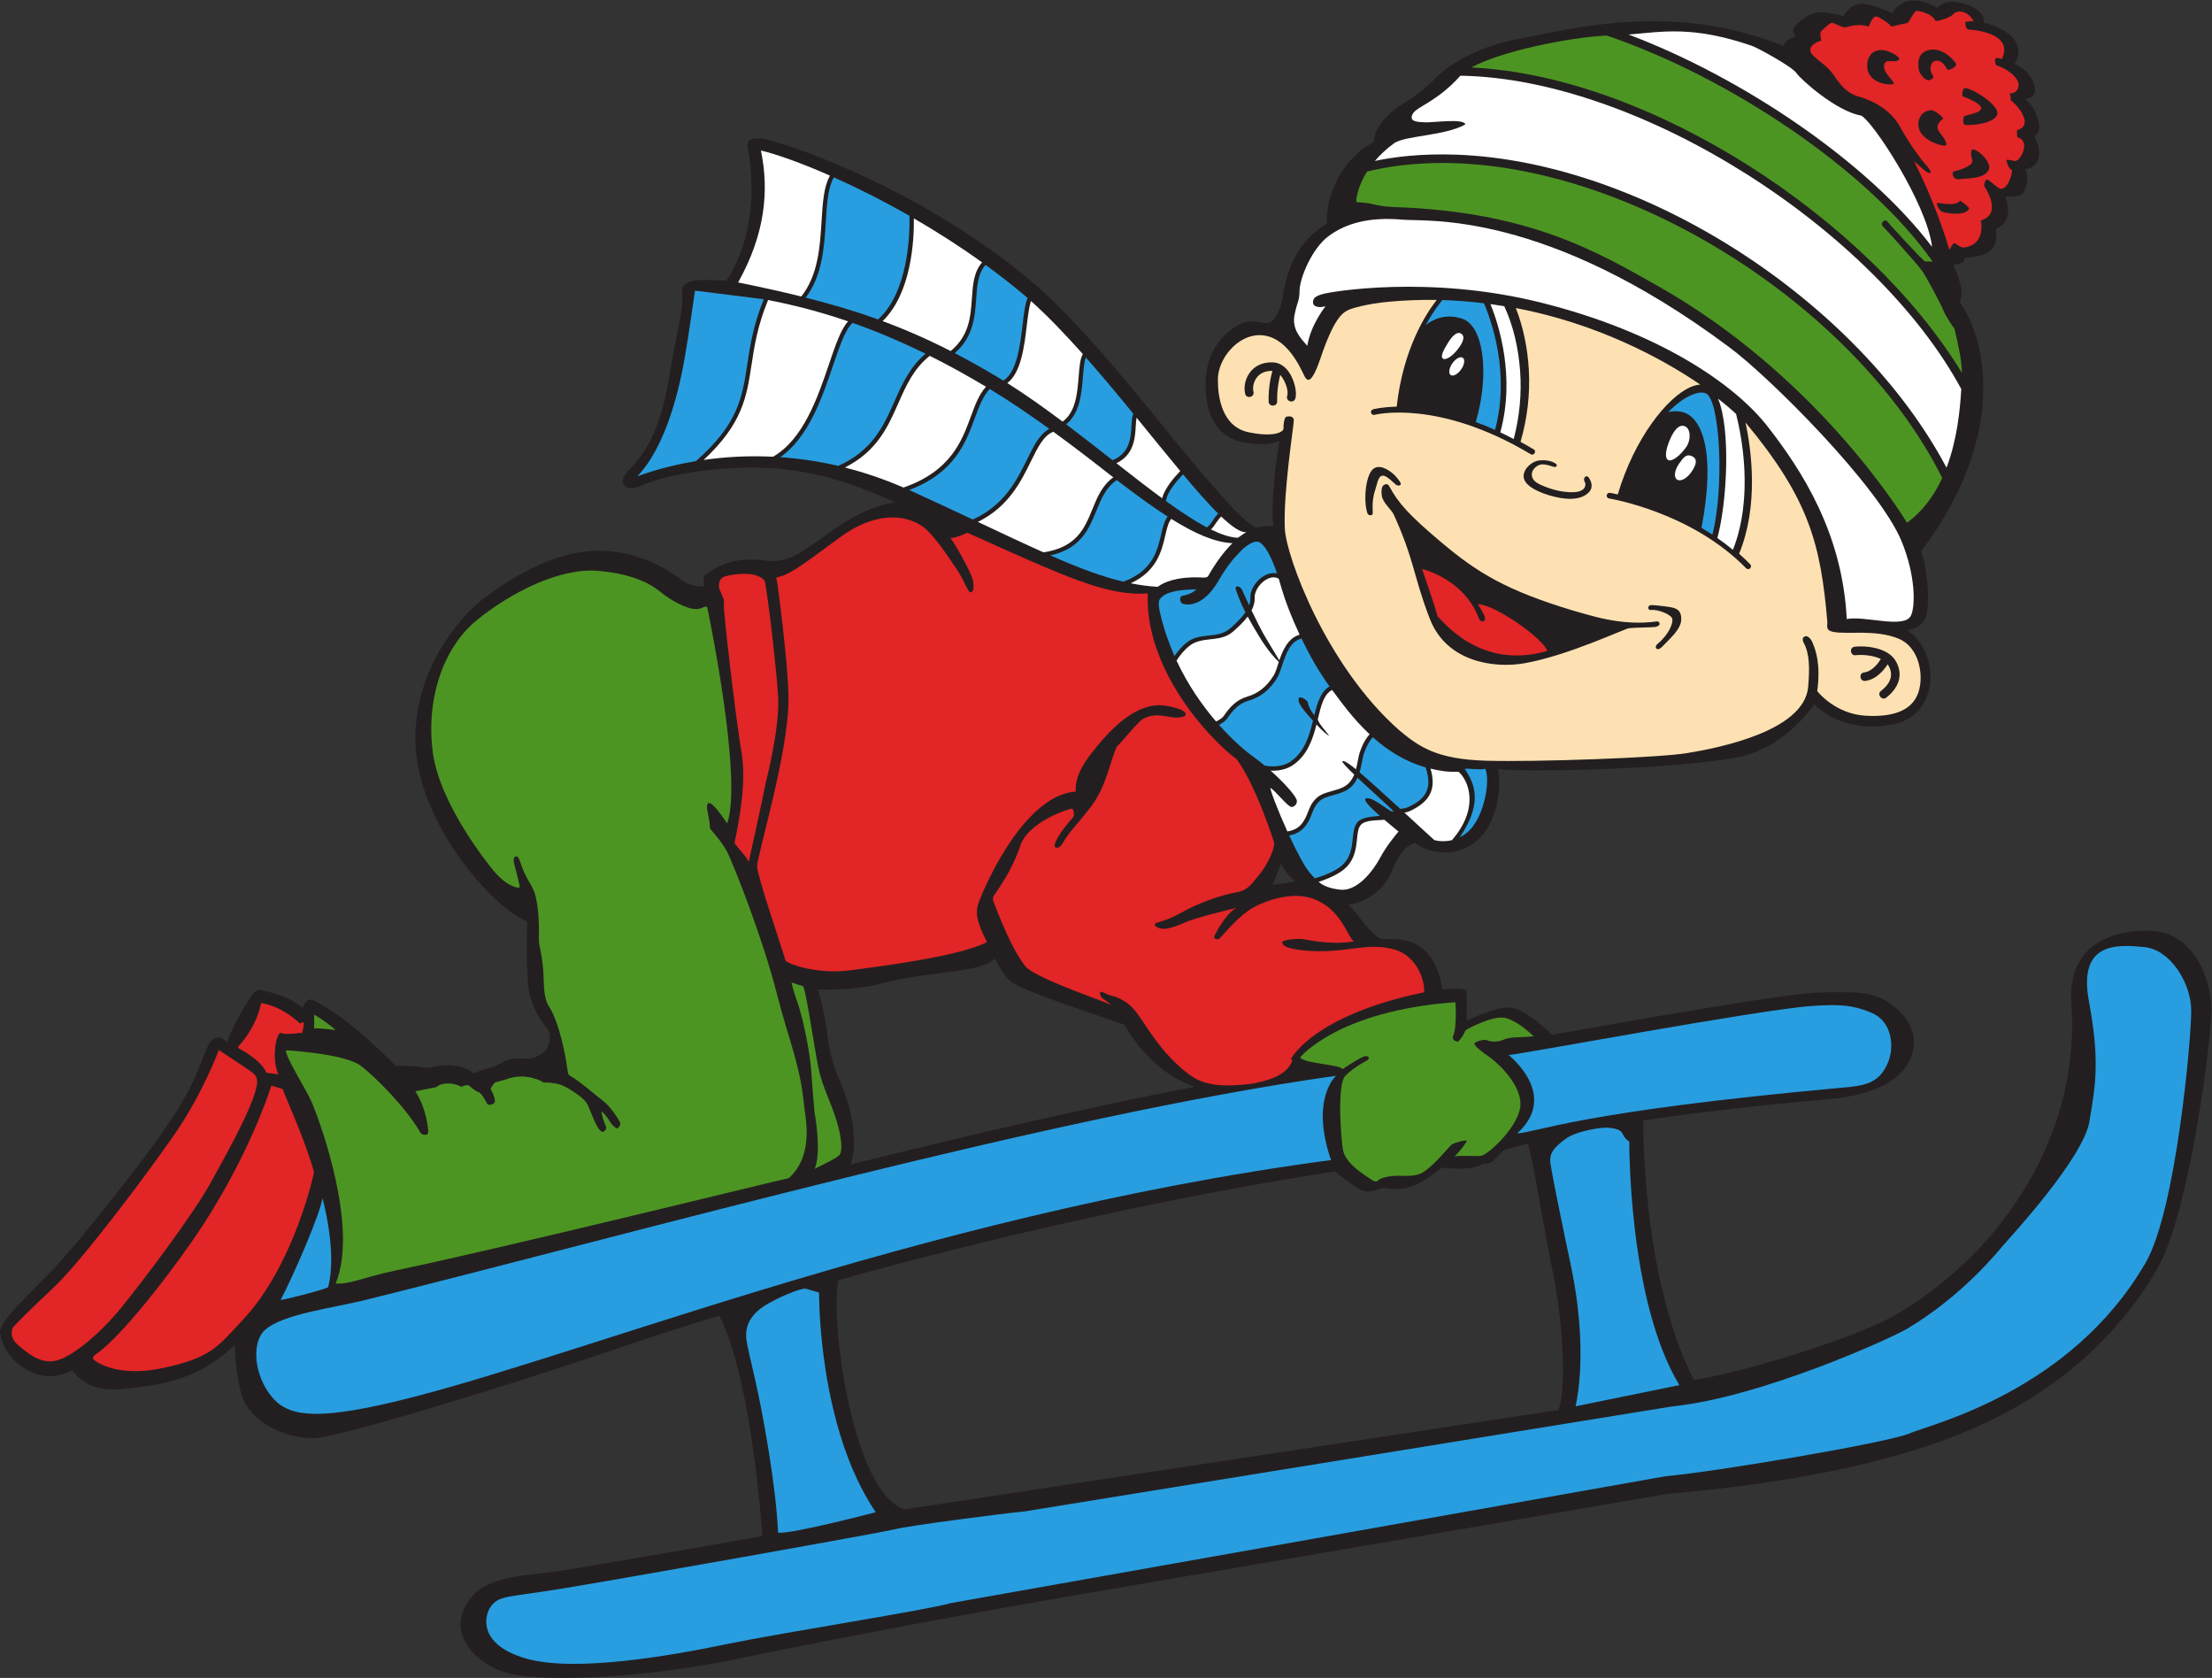
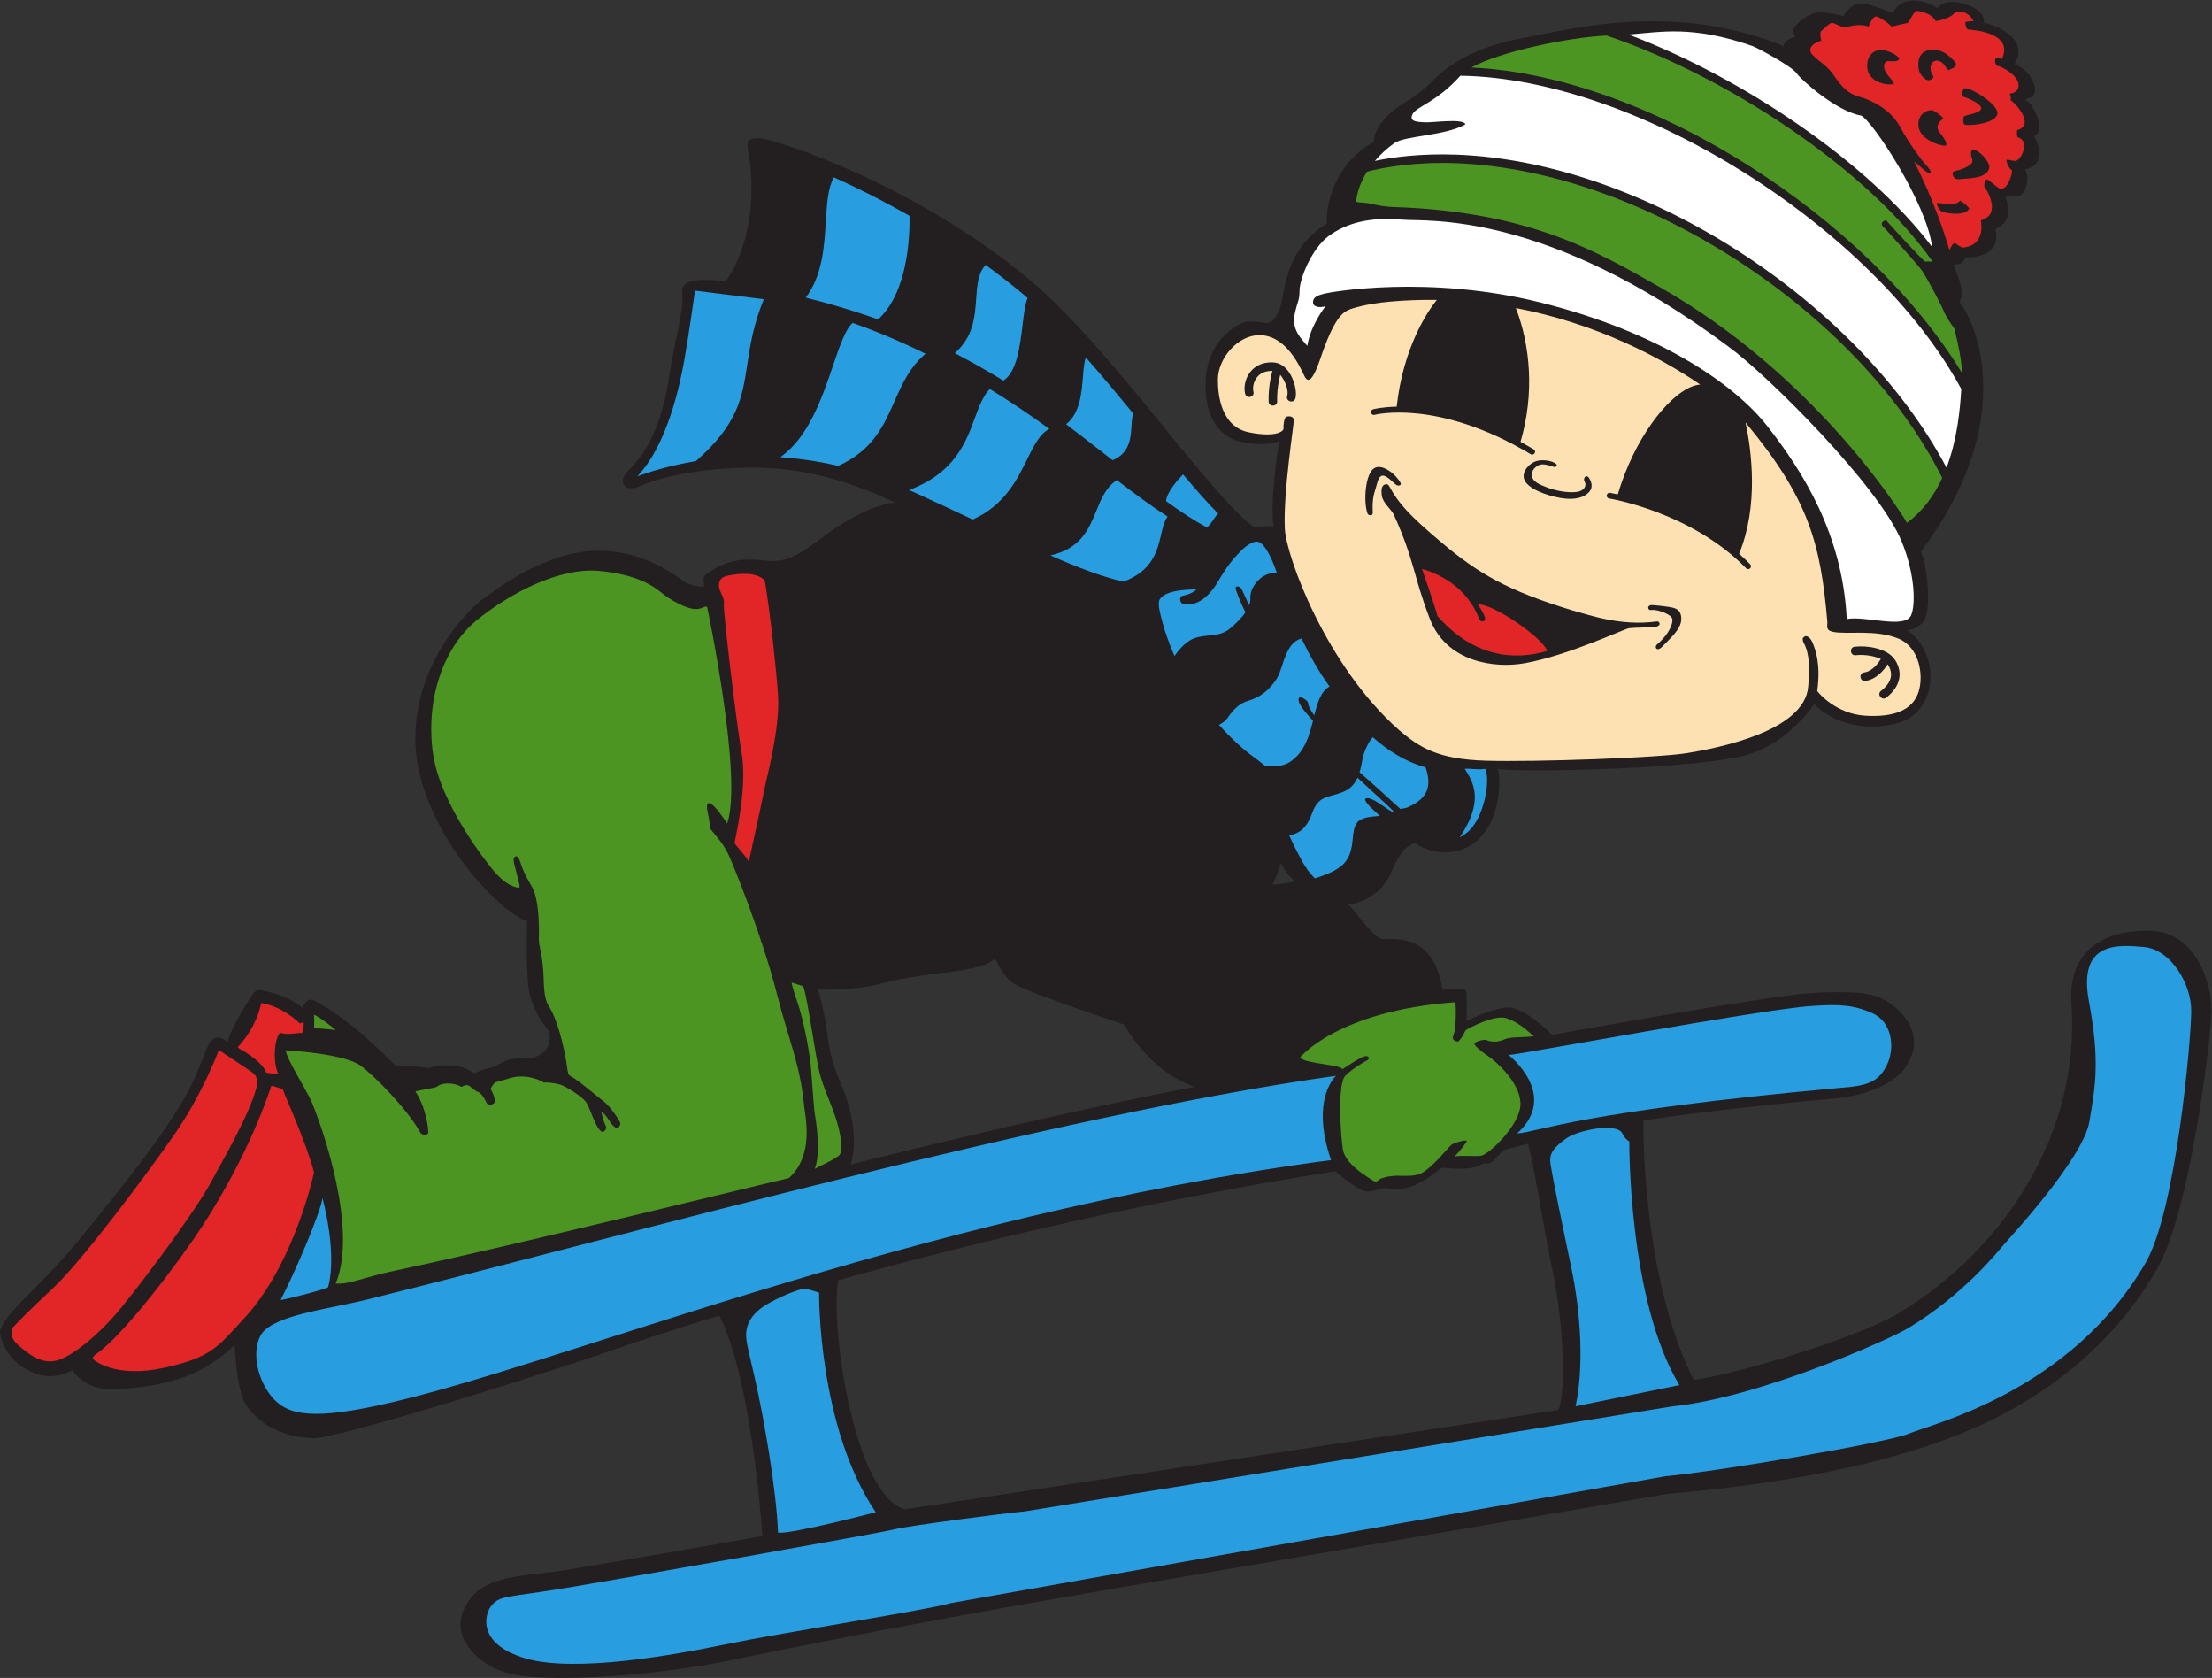
<svg xmlns="http://www.w3.org/2000/svg" viewBox="0 0 1033.947 784.107" height="784.107" width="1033.947" xml:space="preserve" id="svg2" version="1.1">
  <rect x="0" y="0" width="1033.947" height="784.107" fill="#333333" stroke="none" />
  <defs id="defs6" />
  <g transform="matrix(1.333,0,0,-1.333,0,784.107)" id="g10">
    <g transform="scale(0.1)" id="g12">
      <path id="path14" style="fill:#231f20;fill-opacity:1;fill-rule:evenodd;stroke:none" d="m 7557.79,2617.88 c -22.63,2.17 -314.53,26.75 -294.16,-257.19 31.45,-438.6 -225.76,-853.87 -605.76,-1081.73 -155.78,-93.37 -587.71,-217.76 -718.36,-234.34 -185.25,364.98 -177.11,909.45 -177.11,909.45 150.73,23.13 359.1,48.86 657.39,75.98 89.78,6.66 216.73,38.33 265.48,115.83 81.59,129.72 -49.76,219.49 -87.01,236.25 -51.91,23.38 -111.23,21.83 -173.36,21.83 -21.09,0 -44.69,-1.01 -76.5,-3.27 -125.62,-8.89 -536.52,-81.06 -808.42,-128.8 -34.16,-6.02 -67.69,-11.91 -98.73,-17.33 l 0.14,0.69 c 0,0 -89.38,91.87 -148.75,95 -51.23,2.71 -150,-47.04 -150,-47.04 0,0 2.71,78.18 -1.08,103.46 -2.34,15.56 -60.8,8.58 -83.3,5.46 -31.65,202.5 -168.9,175.58 -208.08,178.08 -39.16,2.5 -96.92,103.59 -122.76,120.25 4.16,0 106.68,11.66 150.84,113.33 41.88,96.39 60,90 82.5,104.16 46.68,-36.67 151.6,-59.27 227.5,15.84 76.66,75.85 74.18,215.85 63.34,243.34 43.32,-13.34 640,-4.33 853.34,43.32 162.15,36.23 256.66,183.35 256.66,183.35 24.4,-27.21 123.32,-105.01 283.65,-69.2 79.95,17.86 128.11,88.49 123.83,175.97 -4.98,101.56 -76.46,152.52 -83.32,151.56 0.02,0 55.29,7.66 67.5,47.5 19.19,62.5 -0.84,198.16 -17.5,229 334.68,443.51 203.81,790.24 134.42,875.96 25,30.84 -12.05,107.5 -20.98,130.82 32.19,-2.03 38.91,12.34 41.09,24.22 128.14,0.31 111.1,81.87 107.35,100 73.75,30.62 32.15,109.69 35.62,112.03 5.03,3.38 46.27,-2.03 58.13,11.09 12.57,13.91 27.5,57.51 9.37,85.63 67.5,11.25 53.75,82.5 31.88,116.25 45,18.75 -5.63,116.87 -24.38,123.13 -7.97,2.65 -1.25,8.75 -1.25,8.75 58.75,6.25 19.49,101.24 -43.12,120.62 59.37,95.63 -84.38,143.75 -106.88,144.57 0,11.25 2.09,42.5 -60.41,64.59 -64.58,21.66 -89.18,2.09 -102.5,-11.66 -107.09,61.25 -151.25,-2.09 -157.5,-18.75 0.01,0 -82.5,38.33 -117.09,33.32 -28.05,-4.06 -46.25,-27.5 -54.59,-43.74 0.01,0 -63.32,18.33 -93.32,12.92 -40.42,-5.84 -77.5,-46.67 -82.09,-55.42 -4.58,-8.75 2.91,-22.51 6.25,-30.2 -23.75,-5.01 -41.87,-19.38 -41.25,-31.88 -387.5,156.25 -735.96,61.79 -930,25 -168.12,-31.87 -260,-105.17 -296.25,-142.67 -36.25,-37.5 -79.16,-66.92 -99.14,-78.58 -20,-11.67 -108.36,-66.25 -112.11,-140 -131.25,-71.25 -170,-216.25 -163.75,-285.63 -156.25,-95.62 -146.87,-255 -165.84,-298.96 -14.94,-34.63 -24.57,-46.49 -41.25,-49.5 -18.3,-3.31 -58.73,13.25 -90.41,-0.92 -31.66,-14.17 -126.66,-68.33 -128.32,-213.33 -1.68,-145 71.66,-185.83 108.32,-198.34 36.69,-12.5 116.66,-20.82 150.84,-0.82 -6.66,-26.68 -34.18,-225 -20.84,-298.34 -0.72,-4.52 -20.31,3.13 -52.63,-4.83 l -8.61,-0.58 c -44.29,9.85 -213.43,216.43 -327.92,357.08 -144.61,177.65 -317.28,386.96 -466.11,511 -360.67,300.56 -791.31,461.02 -932.39,494.53 -3.26,0.79 -36.09,4.75 -49.83,-4.7 -13.33,-9.16 -3.75,-38.54 -1.91,-51.23 41.91,-289.61 -80.09,-441.68 -80.09,-441.68 -45.5,-1.87 -164.25,22.5 -153.87,-46.92 6.25,-41.81 -19.56,-140.21 -34.82,-225.16 -17.95,-99.99 -33.72,-276.3 -153.41,-392.96 -13.55,-13.2 -30.9,-37.89 -11.73,-55.39 15.64,-14.27 40.2,-5.33 57.22,2.37 50.55,22.88 193.97,62.51 386.89,62.51 184.17,0 329.86,-43.16 503.39,-122.37 0,0 -103.33,-2.51 -266.67,-130.83 -54.16,-35 -102.21,-82.13 -184.24,-73.09 -65.84,7.25 -130.75,11.67 -212.1,-47.11 -2.92,-2.09 -9.72,-8.43 -9.66,-16.93 0.07,-13.34 1.44,-26.54 1.44,-26.54 -11.28,-1.33 -48.76,2.83 -70.44,17.83 -21.67,15 -139.19,112.53 -311.66,107.5 -185.83,-5.41 -359.25,-145.58 -390.91,-167.25 -31.68,-21.65 -230.01,-195.99 -239.34,-474.49 -10,-298.34 273.58,-612.42 391.91,-657.42 0,-22.51 -6.25,-203.24 10.84,-261.67 25.83,-88.34 63.34,-111.66 66.67,-126.67 3.32,-15.01 12.58,-68.03 -57.91,-90.42 -15.43,-6.25 -60.43,5.83 -96.26,-10.82 -35.83,-16.67 -35.72,-21.09 -52.5,-23.75 -31.24,-5.01 -55,-20.85 -57.51,-19.19 -2.5,1.67 -54.88,47.83 -158.33,18.33 -65.31,9.5 -97.5,8.6 -115,7.76 -44.79,42.59 -152.89,156.12 -275.09,222.41 -7.42,4.02 -14.14,8.91 -22.41,10.1 -10.61,1.54 -24.25,-12.1 -29.38,-29.84 -40.62,33.76 -80.956,49.49 -146.874,62.83 -16.871,3.43 -22.371,-7.43 -30.254,-17.28 -6.649,-8.31 -76.617,-117.42 -86.621,-165.54 0,0 -15.625,15 -28.114,16.25 -12.5,1.25 -28.437,-1.91 -40.632,-29.38 C 669.121,2080.55 689.516,2035.87 265.77,1522.13 146.445,1377.43 0.336,1264.47 0,1211.24 v -0.14 c -0.004,-1.69 0.145,-3.32 0.434,-4.89 C 6.453,1174.5 32.449,1097.93 129.188,1065.25 c 66.578,-22.5 124.082,13.13 124.082,13.13 15.835,-17.08 52.496,-77.91 176.671,-65.42 124.164,12.51 262.5,27.5 392.5,154.17 0.602,0.72 4.961,-157.92 42.5,-213.329 45.821,-67.629 136.209,-113.332 234.999,-113.332 85.01,0 716.81,195.481 1034.82,304.041 138.08,47.13 227.23,76.91 387.6,125.62 115.92,-228.01 150.91,-773.021 150.91,-773.021 -274.41,-48.945 -598.42,-103.75 -708.42,-121.765 -92.31,-15.129 -242.34,-13.352 -306.33,-86.172 -26.31,-29.984 -55.44,-78.703 -39,-135.793 13.3,-46.223 74.31,-126.262 198.61,-144.356 173.89,-25.324 517.48,5.957 744.45,52.941 421.31,87.195 847.19,166.148 1271.21,238.687 l 2012.39,344.336 c 298.72,25.989 630.3,73.723 915.32,169.321 156.95,52.632 559.34,200.461 801.76,617.821 116.82,201.06 190.14,810.49 191.35,903.93 v 5.58 c -1.21,124.18 -71.45,264.28 -196.82,276.24 v 0 z M 4492.44,2856.3 v 0 c 0,0 16.66,-41.68 50.82,-63.35 -39.16,-9.98 -82.48,-12.48 -81.66,-11.65 7.5,11.65 25.84,60 30.84,75 v 0 z M 2868.27,2413.55 v 0 c 28.76,-1.42 133.75,-2.68 218.75,19.83 182.09,48.21 346.09,34.93 402.5,88.75 8.75,-20.83 32.94,-63.95 57.26,-82.52 45.84,-34.99 325.66,-124.16 396.48,-150 0,0 82.21,-161.32 245.59,-217.1 -379.96,-73.74 -795.37,-170.37 -1206.47,-272.76 8.17,23.3 31.44,110.35 -22.2,254.88 -18.57,50.06 -45.66,90 -60.66,212.49 -8.98,73.37 -31.25,146.43 -31.25,146.43 z M 5464.96,939.324 3172.62,591.055 c -174.38,48.633 -261.76,628.175 -233.62,803.035 528.58,147.47 1128.3,284.76 1734.34,380.67 l 8.81,1.16 c 19.98,-17.21 82.67,-69.4 111.13,-70.87 20.98,-1.09 50.82,13.09 63.32,12.25 12.5,-0.84 55.41,-10.47 98.34,7.56 66.49,27.98 91.41,63.69 104.75,63.69 13.32,0 97.75,-14.53 141.07,14.64 10,-1.91 25.86,1.82 30,5 16.25,12.5 31.17,36.42 45.33,42.67 6.27,2.77 81.55,21.89 81.55,21.89 20.33,-65.93 55.15,-295.6 86.21,-443.39 35.65,-169.61 50.86,-410.1 21.11,-490.036 v 0" />
-       <path id="path16" style="fill:#e22526;fill-opacity:1;fill-rule:evenodd;stroke:none" d="m 4024.69,3802.13 c -140.59,-11.66 -293.83,60.41 -632.67,212.67 0.01,0 -29.38,-15.79 -59.06,-18.92 20.93,-26.57 70.31,-118.75 77.18,-142.5 6.89,-23.74 4.38,-49.38 -6.87,-47.5 -11.24,1.87 -20.79,41.83 -52.5,86.87 -20.39,28.97 -77.35,119.3 -119.38,146.55 -71.86,46.58 -174.37,38.63 -278.12,-35.33 -103.74,-73.97 -178.42,-137.76 -228.41,-145.26 0,0 -4.06,0.3 -0.93,-11.26 3.09,-11.57 40.5,-296.7 41.01,-413.66 0.84,-191.66 -111.67,-553.35 -110,-590 1.67,-36.67 87.5,-286.66 100,-329.99 17.51,-14.17 113.33,-47.92 228.33,-32.92 115,14.99 386.25,49.99 477.5,98.74 -37.5,75.01 -38.75,100.01 -32.5,127.5 6.26,27.51 152.5,387.51 343.75,400.01 -2.08,52.51 25.43,95.84 53.75,132.5 59.5,77 157.57,187.33 264.99,168.01 83.34,-15 70.02,-34.69 58.34,-38.01 -44.37,-12.67 -85.29,21.45 -140,-7.09 -19.16,-10 -75,-82.09 -92.5,-97.08 -27.5,-58.32 -35.84,-147.07 -103.33,-226.67 -32.5,-42.5 -62.5,-70.72 -83.34,-106.66 -10.81,-18.67 -20.8,-26.99 -29.97,-19.47 -9.17,7.51 17.49,54.47 61.66,102.79 8.32,7.5 2.49,30.59 -2.51,32.26 -23.97,-4.33 -154.45,-49.88 -181.42,-130.41 -29.58,-88.34 -74.65,-146.87 -93.61,-177.12 -1.68,-2.67 -3.94,-9 -0.89,-16.85 13.82,-35.67 64.63,-174.15 116.75,-233.71 60.01,-48.32 272.92,-116.65 296.25,-130.83 -2.09,3.14 -23.04,19.17 -27.08,21.67 -9.78,6.04 -13.34,16.66 -11.05,23.33 2.29,6.67 21.47,-7.88 35.63,-11.24 8.32,-2 51.66,-10.25 87.91,-55.25 36.25,-45 77.52,-131 170,-207.68 46.6,-38.61 91.66,-64.99 239.16,-46.65 45,9.15 122.52,25 141.68,83.33 0,0 -5.58,1.45 -6.21,2.39 -0.62,0.93 78.28,154.69 467.03,234.68 4.38,22.51 -12.97,131.95 -117.5,153.76 -95.84,19.99 -159.37,-18.76 -298.75,-7.5 -55.41,5.84 -75.82,13.73 -80.82,26.24 -5.68,14.22 59.88,15.72 71.64,14.18 15.84,-2.09 97.27,-21.67 179.77,-8.35 -24.16,17.93 -44.34,115.43 -144.96,150.43 -81.41,28.33 -174.53,-15.2 -194.38,-24.38 -66.25,-30.63 -128.12,-116.88 -135.62,-118.12 -7.5,-1.25 -18.75,3.12 -14.38,11.25 4.38,8.12 34.38,71.87 76.25,98.75 -18.75,-5.63 -140,-33.13 -180.62,-51.88 -40.63,-18.73 -66.25,-21.88 -75,-21.88 -8.75,0 -32.5,6.88 -29.38,16.26 3.13,9.37 30,5 95,41.87 53.28,30.22 135,60.63 194.38,70.62 41.23,6.95 59.33,41.92 72.5,56.25 28.12,30.63 60,94.38 56.25,118.13 -4.38,13.95 -62.7,196.46 -130.2,290.62 -99.99,74.17 -323.59,317.28 -312.75,582.51 v 0 z m -1339.99,27.34 c 15.94,-97.68 37.76,-294.9 43.57,-384.84 7.5,-116.25 -40.84,-292.5 -45.84,-319.99 -4.98,-27.51 -56.66,-263.34 -56.66,-263.34 -14.16,25.82 -47.5,57.48 -50,66.65 16.68,80 42.5,212.5 24.17,318.34 -18.33,105.84 -64.99,499.17 -61.67,519.17 3.34,20.01 -15,42.29 -16.88,58.55 -1.87,16.24 3.75,30.62 17.5,36.25 13.75,5.62 74.38,16.87 110,5.62 35.63,-11.25 33.49,-22.33 35.8,-36.41 h 0.01" />
+       <path id="path16" style="fill:#e22526;fill-opacity:1;fill-rule:evenodd;stroke:none" d="m 4024.69,3802.13 v 0 z m -1339.99,27.34 c 15.94,-97.68 37.76,-294.9 43.57,-384.84 7.5,-116.25 -40.84,-292.5 -45.84,-319.99 -4.98,-27.51 -56.66,-263.34 -56.66,-263.34 -14.16,25.82 -47.5,57.48 -50,66.65 16.68,80 42.5,212.5 24.17,318.34 -18.33,105.84 -64.99,499.17 -61.67,519.17 3.34,20.01 -15,42.29 -16.88,58.55 -1.87,16.24 3.75,30.62 17.5,36.25 13.75,5.62 74.38,16.87 110,5.62 35.63,-11.25 33.49,-22.33 35.8,-36.41 h 0.01" />
      <path id="path18" style="fill:#e22526;fill-opacity:1;fill-rule:evenodd;stroke:none" d="m 7077.03,5400.05 c -5.75,1.75 -4.18,15.83 -4.18,25.82 61.68,16.68 1.68,88.76 -22.91,105.43 3.76,6.25 -1.66,18.74 -2.5,22.9 0.01,0 35,1.25 30.41,34.18 -4.57,32.92 -60.82,62.08 -76.25,63.75 -4.56,5.41 -7.91,15.82 -4.57,23.32 3.32,7.5 10.41,2.09 22.5,0 44.58,92.09 -102.09,102.5 -114.59,102.93 -12.49,0.41 -12.5,17.07 -13.34,23.75 -0.82,6.67 15.43,4.57 29.16,6.25 -23.74,41.25 -61.38,37.3 -71.25,24.38 -5.86,-7.7 -33.75,-20.91 -61.87,-24.38 -14.37,28.75 -58.13,35.63 -66.88,35.63 -8.74,0 -27.5,-41.88 -32.5,-42.5 -4.99,-0.63 -44.37,-9.38 -55.62,-12.51 -10,13.13 -46.25,35.63 -54.38,35.63 -8.12,0 -18.12,-15.62 -25.62,-35.63 -33.13,11.88 -69.38,0.63 -80,-2.5 -10.63,-3.12 -40,15.63 -48.75,15.63 -8.75,0 -30.63,-23.13 -37.5,-28.75 -6.87,-5.62 0,-33.13 0,-33.13 -15,-5 -41.88,-16.25 -38.13,-36.87 3.76,-20.63 50.63,-43.12 75,-75.62 24.38,-32.51 45.63,-70.63 93.75,-83.76 48.13,-13.12 113.13,-46.25 145.63,-106.24 32.5,-60.01 76.87,-118.76 88.75,-131.25 11.87,-12.51 22.32,-26.61 17.5,-30.01 -10.63,-7.49 -48.75,38.13 -56.25,38.13 10.65,-20.84 73.96,-143.33 122.71,-307.5 2.5,0 9.18,20 17.93,22.5 4.47,1.27 12.07,-10.42 29.57,-15.42 78.34,7.08 65.43,84.17 62.93,95.42 77.5,21.67 16.66,112.91 13.34,117.91 -3.34,5 0.41,20.42 6.23,25 5.84,4.59 33.19,-26.22 48.75,-32.09 26.69,-4.16 43.34,53.75 40.84,65.43 -11.24,4.16 -20,30.82 -19.16,34.78 0.83,3.98 13.36,-0.49 29.28,-2.77 20.07,-2.84 55.72,68.82 11.97,82.16 v 0 z m -457.19,267.84 v 0 c -8.27,-0.09 -17.2,-10.46 -11.58,-29.51 5.63,-19.06 37.5,-44.38 31.56,-50 -5.93,-5.62 -80.93,-3.13 -91.56,51.25 -4.37,31.56 8.13,63.44 42.5,66.88 31.73,3.16 71.25,-24.07 69.06,-30.63 -3.8,-11.47 -25.78,-7.82 -40,-7.99 h 0.02 z m 147.62,39.7 v 0 c 47.68,7.98 84.73,-38.04 90.55,-46.79 5.85,-8.75 -8.91,-17.85 -20.57,-22.42 -11.67,-4.59 -9.41,5.41 -23.16,20.41 -13.74,15.01 -34.24,14.21 -41.17,-0.24 -9.16,-19.17 0.82,-34.58 5.99,-43.92 1.72,-3.1 -1.66,-10 -14.16,-13.34 -12.49,-3.34 -31.66,19.59 -35,31.25 -3.33,11.66 -14.02,66.42 37.52,75.05 v 0 z m -40.45,-264.88 c -1.62,30.41 17.66,53.17 47.48,53.17 8.62,0 43.11,-26.9 39.18,-30 -3.91,-3.13 -32.48,-22.09 -12.91,-46.68 19.59,-24.57 28.09,-41.25 22.68,-46.67 -5.69,-5.66 -93.5,15.68 -96.43,70.18 v 0 z m 177.81,-292.46 c -14.04,-26.52 -78.43,-16.03 -95.31,-10.31 -10,6.56 -20.62,25.32 -16.87,30.94 1.36,2.05 66.27,-15 80.62,8.43 0,0 34.38,-23.75 31.56,-29.06 v 0 z m 69.95,140.29 c -11.11,-36.43 -76.92,-32.59 -102.76,-36.33 -25.81,-3.75 -27.5,22.38 -22.75,25.99 4.94,3.76 31.62,5.26 58.18,23.59 14.26,9.86 8.26,22.31 5.41,29.16 -1.87,4.48 -1.87,25.55 4.57,25.43 21.53,-0.47 64.32,-44.94 57.35,-67.85 v 0.01 z m 28.09,188.67 c -13.02,-29.37 -82.14,-36.76 -109.58,-35.01 -12.92,0.84 -8.75,23.34 -6.68,29.18 2.09,5.83 49.59,9.41 59.59,25.25 10,15.83 -44.16,39.75 -61.66,44.75 -7.07,2.01 -2.71,26.3 3.32,29.16 16.72,7.89 129.59,-60.41 115,-93.33 h 0.01" />
      <path id="path20" style="fill:#ffffff;fill-opacity:1;fill-rule:evenodd;stroke:none" d="m 6774.97,5016.73 c -17.65,151.88 -211.26,445.71 -249.21,460.4 -86.25,15 -211.25,126.25 -226.25,148.83 -15,22.59 -136.25,88.67 -156.05,95.49 -209.17,72.01 -314.61,49.02 -432.97,39.83 399.32,-150.56 838.65,-446.4 1064.47,-744.55 h 0.01 z m -299.2,-1304.6 h -0.01 c -15,300 -155.45,518.46 -277.5,674.99 -115,147.51 -379.69,331.22 -797.5,435.01 -392.5,97.5 -734.16,36.67 -756.66,30.82 -22.5,-5.84 -40,-11.66 -40,-29.98 0,-18.34 25,-20.01 44.16,-14.18 0,0 -52.19,-64.16 -64.16,-138.9 -21.46,24.74 -55.21,57.87 -44.59,109.12 10.63,51.24 16.88,45 17.5,85.62 0.63,40.63 41.88,145.62 101.88,190 60,44.37 141.7,68.2 259.37,57.5 82.5,-7.5 497.5,35.49 1142.5,-444.75 137.5,-100.26 527.37,-487.86 607.37,-682.87 49.51,-120.67 48.33,-226.95 32.96,-259.88 -22.54,-48.29 -160.33,0 -225.32,-12.5 z M 5120.98,5616.88 v 0 c 631.38,-9.78 1455.11,-541.43 1756.36,-1098.37 -4.16,-71.87 -14.29,-177.24 -51.7,-275.87 -307.44,579.66 -1056.09,1072.43 -1716.66,1097.34 -127.53,4.82 -225.23,-8.63 -287.81,-21.88 17.78,20.88 40.12,42.23 68.34,62.77 40,26.26 176.25,25.01 248.75,65.01 -3.75,22.5 -113.75,6.25 -140,7.5 -26.25,1.25 -58.75,1.25 -45,28.75 13.5,26.98 83.6,40.93 167.72,134.75" />
      <path id="path22" style="fill:#289ee0;fill-opacity:1;fill-rule:evenodd;stroke:none" d="m 4782.01,3238.87 c -2.17,-6.37 -3.81,-15.1 -5.7,-25.18 -2.25,-11.95 -4.81,-25.39 -8.93,-38.79 34.79,-29.74 91.29,-81.04 143.09,-128.49 1.3,0.2 2.58,0.39 3.87,0.58 7.81,1.13 15.91,2.3 22.46,5.3 57.15,26.15 89.47,60.71 62.09,139.86 -73.69,20.9 -134.75,60.73 -185.04,105.68 -12.35,-13.47 -22.91,-32.97 -31.84,-58.96 v 0 z M 3601.86,4272.32 c 23.28,47.27 43.75,88.73 77.73,106.44 -71,51.2 -142.32,99.56 -208.94,139.82 -23.89,-24.92 -37.23,-60.95 -52.36,-102.08 -31.63,-86.01 -70.53,-191.55 -230.2,-252.11 1.73,-0.78 3.44,-1.48 5.18,-2.27 80.29,-36.64 152.28,-70.31 217.82,-101.11 110.93,49.73 155.17,139.03 190.77,211.31 v 0 z m -465.49,202.49 h -0.01 c -37.28,-84.33 -75.75,-171.26 -196.81,-225.81 -71.25,16.62 -139.32,26.12 -203.39,30.55 99.07,69.16 146.4,207.68 184.98,321.25 23.2,68.32 43.54,127.97 68.7,149.38 87.8,-30.87 172.66,-67.15 255.66,-108 -55.76,-46.85 -82.89,-108.02 -109.13,-167.37 z m 935.23,-466.1 c 5.72,24.69 11.08,46.91 22.68,62.63 -53.42,34.3 -112.37,77.3 -177.95,127.82 -38.24,-25.06 -54.63,-65.3 -71.94,-107.75 -25.48,-62.56 -54.07,-132.57 -161.2,-156.3 98.2,-43.19 179.31,-74.02 256.15,-92.08 102.65,38.24 118.98,108.52 132.26,165.68 v 0 z m -1451.27,595.95 c 9.87,65.11 21.03,138.25 57.91,228.6 l -241.21,30.12 c 0,0 -22.01,-157.83 -37.59,-244.59 -16.76,-93.31 -61.17,-297.97 -164.51,-406.31 37.56,13.88 109.03,37.29 205.48,53.26 148.24,130.62 162.27,222.66 179.91,338.92 h 0.01 z m 205.14,234.26 c 88.56,-22.32 171.59,-46.87 253.54,-76.49 105.69,95.25 111.53,295.62 110.29,363.04 -94.3,53.9 -184.83,99.08 -265.19,135.01 -20.98,-35.91 -24.39,-91.34 -28.25,-154.27 -5.46,-88.94 -11.78,-189.4 -70.39,-267.29 v 0 z m 1406.56,-805.5 v 0 c -43.03,22.63 -91.27,54.5 -143.36,92.17 3.26,31.93 41.25,74.62 59.75,93.64 45.88,-54.72 87.54,-102.16 123.14,-137.38 -15.02,-14.1 -22.99,-36.33 -39.53,-48.43 z m -493.57,361.52 c 55.25,-41.68 109.86,-84.52 162.77,-126.01 60.55,24.67 63.87,77.87 66.45,120.81 0.97,16.64 1.93,31.4 6.28,42.35 -53.92,65.82 -109.94,133.14 -166.16,196.84 -6.21,-14.75 -8.23,-40.18 -10.31,-66.73 -4.36,-55.81 -10.28,-129.09 -59.03,-167.27 v 0.01 z m -390.51,249.32 c 50.15,-26.01 101.59,-54.81 155.32,-87.13 4.96,-2.99 9.95,-6.13 14.94,-9.2 47.43,29.38 58.61,121.28 67.68,196.8 4.75,39.64 8.76,72.94 17.49,92.7 -6.72,5.87 -13.45,11.65 -20.11,17.2 -41.51,34.58 -84.09,67.53 -127.14,98.83 -26.81,-29.26 -29.79,-70.79 -33.09,-118.09 -4.4,-63.37 -9.55,-134.21 -75.09,-191.12 v 0.01 z M 5208.26,3187.13 c -22.83,-4.79 -50.62,1.51 -71.87,0 23.16,-39.24 74.37,-105 -18.05,-240.54 14.53,7.14 29.04,17.67 42.09,33.21 46.33,55.16 65.33,167.33 47.83,207.33 v 0 z m -853.12,627.5 v 0 c -6,14.01 -27.15,17.72 -21.25,0 8.34,-24.97 18.24,-49.24 33.34,-78.88 -15.63,-22.95 -38.17,-42.95 -51.92,-55.11 -40.64,-36.01 -90.08,-18.24 -135.19,-39.21 -26.41,-12.27 -50.1,-42.21 -61.8,-58.84 -20.39,46.09 -37.71,95.96 -50.06,149.54 -8.12,35.34 -4.8,44.68 -0.1,50.94 17.5,23.32 59.3,30.89 115.73,32.81 1.46,0.05 5.7,-0.04 11.44,0.05 -7.11,-6.84 -21.89,-17.5 -48.32,-22.14 -14.57,-3.75 -8.75,-24.58 -0.41,-27.91 7.99,-3.2 68.75,-19.18 126.66,81.23 26.51,45.97 49.73,75.41 75.39,100.6 7.11,9.42 45.24,43.17 65.86,34.41 16.84,-7.14 39.49,-39.29 63.58,-110.31 -11.53,2.73 -24.09,1.57 -36.82,-3.88 -32.95,-14.09 -58.4,-51.06 -56.74,-82.44 0.45,-8.49 -1.27,-16.98 -4.35,-25.35 -14.38,30.65 -25.04,54.49 -25.04,54.49 z m 199.37,-379.68 c 3.75,9.05 29.38,-7.04 31.88,-15.24 0,0 0.13,-8.29 7.18,-21.96 2.93,-5.63 8.38,-13.97 15.08,-23.55 10.73,43.62 22.25,83.98 53.6,101.55 -36.39,49.39 -70.28,109.5 -98.54,168.07 -40.23,-10.76 -54.8,-54.98 -67.85,-94.58 -5.59,-16.99 -10.88,-33.05 -17.87,-44.38 -25.1,-40.68 -58.81,-67.3 -100.16,-79.11 -35.08,-10.02 -55.53,-34.55 -75.12,-62.95 -6.46,-9.16 -18.67,-16.7 -28.3,-21.59 47.02,-52.93 91.04,-90.66 120.1,-111.58 14.04,-10.11 27.64,-20.74 40.59,-31.45 19.96,-3.57 60,-6.88 91.36,15.08 48.6,34.05 64.87,90.43 77.62,142.22 -11.27,12.41 -21.64,24.41 -28.32,32.59 -19.86,24.31 -25,37.82 -21.25,46.88 v 0 z m 142.64,-593.45 v 0 c -29.47,-21.66 -83.46,-37.83 -86.72,-38.43 -5.59,5.78 -11.13,12.11 -17.17,19.06 -18.85,21.68 -46.72,75.27 -72.52,131.15 16.49,3.13 39.26,11.15 55.67,31.66 12.77,15.94 18.38,30.51 23.8,44.61 6.06,15.7 11.3,29.27 25.79,43.36 11.79,11.48 30.09,16.56 49.47,21.95 14.06,3.89 28.61,7.95 42.03,14.75 21.27,10.8 34.22,27.71 42.7,46.21 48.51,-45.78 114.35,-104.16 125.76,-117.15 -1.14,-0.76 -2.19,-1.63 -3.23,-2.54 -17.67,6.8 -74.68,57.01 -94.04,46.41 -9.43,-5.16 18.4,-32.81 50,-60.56 -1.97,-0.17 -3.94,-0.34 -5.88,-0.49 -28.55,-2.35 -60.97,-4.99 -74.78,-24.15 -10.26,-14.2 -12.33,-33.94 -14.49,-54.84 -3.56,-33.99 -7.6,-72.52 -46.39,-101" />
-       <path id="path24" style="fill:#289ee0;fill-opacity:1;fill-rule:evenodd;stroke:none" d="m 5127.01,4765.13 c 78.46,-25.51 95.55,-202.17 47.87,-362.22 21.72,-8.09 44.3,-17.36 67.58,-27.85 53.5,199.55 -13.3,384.36 -38.87,444.02 -47.2,5.83 -95.78,9.68 -145.58,11.23 -10.39,-12.19 -33.52,-41.59 -58.69,-87.86 19.94,16.32 64.72,43.14 127.69,22.67 v 0.01 z m 792.5,-335.5 c 41.54,-24.68 99.67,-117.75 47.01,-397.99 12.7,-7.46 25.39,-15.38 38.05,-23.71 42.75,167.11 26.31,466.36 -20.61,494.09 -15.76,9.31 -39.66,1.07 -53.96,-5.13 -24.49,-10.64 -52.05,-30.68 -80.08,-59.05 19.88,3.91 46.96,5.24 69.59,-8.21 v 0" />
      <path id="path26" style="fill:#e22526;fill-opacity:1;fill-rule:evenodd;stroke:none" d="m 5182.01,3764 c 56.88,1.25 229.08,-119.2 243.46,-163.59 -239.08,-70.77 -372.21,112.97 -384.71,121.1 -5,24.38 -54.37,166.24 -54.37,166.24 16.87,-5 145.15,-39.15 197.5,-168.12 1.97,-4.87 5.31,-16.24 14.06,-15.63 8.75,0.64 10.96,5.5 8.89,14.07 -2.66,10.94 -17.64,35.63 -24.83,45.93 v 0" />
      <path id="path28" style="fill:#fde1b2;fill-opacity:1;fill-rule:evenodd;stroke:none" d="m 6614.34,3436.57 c -15,-11.77 -34.22,11.32 -18.46,23.63 36.28,28.39 44.59,59.09 24.69,91.27 -0.4,0.66 -0.94,1.27 -1.37,1.91 -11.8,-18.46 -39.1,-53.52 -78.93,-58.24 -19.2,-2.26 -23.04,27.49 -3.51,29.81 28.94,3.42 50.58,33.97 58.63,47.08 -25.91,12.47 -62.91,16.23 -88.34,13.19 -19.49,-2.22 -22.99,27.49 -3.55,29.8 40.73,4.84 115.45,-3.85 142.59,-47.77 28.05,-45.34 16.47,-92.97 -31.75,-130.69 v 0.01 z m -718.98,272.81 c -1.49,-34.52 -41.9,-67.64 -63.5,-91 -10,-10.84 -16.39,-13.34 -21.39,-11.25 -5,2.07 -7.17,10.07 1.66,17.5 40.55,34.16 55.84,73.66 51.68,88.65 -4.17,15.01 -46.54,31.13 -69.04,30.92 -2.93,-0.02 -8.13,-2.5 -12.8,1.88 -4.26,3.98 -3.22,13.34 7.72,14.97 3.51,0.52 42.58,-3.09 62.17,-6.41 19.57,-3.35 45.17,-6.44 43.49,-45.26 h 0.01 z m -183.18,-29.43 h -0.01 c 17.83,2.5 78.85,2.55 91.15,4.31 8.36,1.18 15.92,5.06 16.23,10.38 0.31,5.31 -3.31,9.15 -8.96,9.15 -127.91,-17.91 -239.16,23.34 -295.82,38.35 -231.68,69.99 -333.83,131.99 -460,238.31 -113.25,95.45 -150.61,137 -182.5,195.84 -5.53,10.18 -11.25,10.01 -17.91,6.66 -6.68,-3.32 -12.09,-10.82 -9.16,-37.07 2.91,-26.26 33.94,-49.61 42.07,-67.52 73.34,-161.23 68.75,-216.7 126.83,-366.23 58.75,-151.24 226.08,-173.75 331.82,-155 154.1,27.31 348.44,120.32 366.26,122.82 v 0 z m -890.73,482.18 v 0 c -11.59,-34.06 -7.9,-73.68 -7.66,-76.09 0.51,-5.83 -2.74,-9.54 -5.27,-9.91 -4.73,-0.7 -11.66,-0.26 -14.16,8.5 -14.18,45 -5.55,137.59 23.75,155.83 26.75,16.67 63.53,-15.66 70.82,-22.67 3.93,-3.76 27.52,-29 22.52,-34.41 -5,-5.43 -12.09,-3.75 -17.5,0.42 -5.41,4.15 -30.34,30.83 -44.32,31 -17.56,0.2 -19.79,-27.96 -28.18,-52.68 v 0.01 z m 568.12,104.38 c 18.61,4.76 50.27,2.26 66.23,-10.01 7.49,-5.73 0.84,-12.95 -6.72,-11.09 -11.01,2.71 -24.08,9.28 -42.34,8.82 -14.61,-0.36 -33.6,-15.71 -35.16,-32.27 -1.54,-16.57 7.35,-29.05 32.97,-40.3 18.67,-8.2 65.65,-27.46 116.27,-24.7 41.29,2.24 41.25,28.61 36.54,35.17 -4.68,6.57 -2.5,15.32 0,17.49 2.5,2.18 8.46,6.56 14.71,-3.12 6.25,-9.69 16.86,-30.93 0,-49.37 -16.89,-18.45 -48.75,-29.38 -100,-20.62 -51.26,8.75 -118.75,33.75 -128.14,67.49 -7.66,27.64 21.25,56.26 45.64,62.51 v 0 z m -847.42,218.6 c -5.91,-18.73 -34.53,-9.74 -28.61,9.03 6.71,21.24 -10.1,58.19 -24.32,73.98 -5.14,-19.69 -11.62,-52.95 -10.74,-92.67 0.41,-19.79 -29.55,-20.45 -30,-0.65 -1.06,47.66 7.44,86.33 13.3,107.02 -22.56,0.85 -41.06,-6.39 -53.24,-21.18 -13.91,-16.84 -16.61,-38.57 -13.21,-51.62 4.92,-18.95 -24.1,-26.48 -29.02,-7.53 -5.43,20.87 -1.62,53.17 19.08,78.24 13.26,16.07 38.16,34.63 80.74,31.98 22.66,-1.42 41.29,-15.94 53.87,-34.28 18.69,-27.3 29.06,-70.45 22.15,-92.32 v 0 z m 2116.37,-842.22 c -81.64,34.28 -182.72,13.99 -231.51,24.41 -27.32,5.84 -18.2,22.2 -19.33,35.37 -23.46,273.9 -64.81,431.17 -286.84,698.48 20.82,-98.03 46.76,-291.69 -22.54,-460.16 13.29,-11.68 26.27,-23.95 38.87,-36.89 3.88,-3.96 3.79,-10.27 -0.18,-14.14 -1.93,-1.88 -4.43,-2.83 -6.95,-2.83 -2.61,0 -5.22,1.01 -7.19,3.01 -192.77,197.67 -477.62,244.16 -480.47,244.61 -5.44,0.85 -9.18,5.97 -8.34,11.42 0.86,5.45 5.94,9.17 11.43,8.34 0.54,-0.08 10.47,-1.72 27.36,-5.45 58.46,196.55 172.74,340.4 254.87,376.08 12.05,5.25 23.53,8.19 34.21,9.07 -139.9,95.34 -365,214.45 -646.54,268.22 26.93,-69.34 41.56,-143.75 45.63,-217.94 4.63,-84.73 -5.55,-170.06 -29.22,-251.19 15.17,-8.3 30.52,-16.95 46.21,-26.34 11.78,-7.07 0.02,-23.36 -10.28,-17.16 -325.58,195.12 -545.62,138.76 -547.83,138.17 -5.39,-1.45 -10.82,1.72 -12.26,7.03 -1.45,5.32 1.68,10.81 7.01,12.27 3.2,0.88 32.28,8.39 82.93,9.31 22.69,204.94 104.61,328.73 140.57,374.31 -54.69,0.82 -110.77,-1.12 -168.19,-6.41 -76.6,-7.06 -129.22,-22.85 -142.6,-29.27 -20.84,-10 -50.91,-31.42 -97.57,-170.58 -10.98,-32.78 -25.61,-66.75 -37.43,-72.68 -8.77,-4.4 -14.7,4.77 -17.98,11.43 -15.84,32.07 -63.66,143.72 -158.01,144 -75.82,0.22 -145.24,-80.79 -145.74,-155.25 -0.43,-61.68 14.16,-166.17 108.34,-185.33 99.21,-20.2 125.5,5.8 121.66,15.33 -0.41,10.41 2.1,37.51 10.84,39.59 8.75,2.07 25,2.24 25.41,-13.05 0.41,-15.29 -37.76,-253.46 -31.51,-380.15 4.73,-96 143.58,-478.89 400.41,-705.61 70.67,-59.53 133.17,-102.43 304.83,-107.43 171.68,-5.03 603.36,9.98 705.02,26.65 101.66,16.66 412.48,75 425,233.32 5.35,67.72 5,115.84 -16.68,155.01 -5.84,14.99 -0.82,17.49 5,20.83 5.84,3.35 19.18,-2.5 27.5,-23.33 8.34,-20.82 29.16,-69.99 15.84,-168.33 7.91,-10.63 68.53,-79.99 167.91,-86.25 99.38,-6.25 166.81,18.51 187.5,83.75 18.77,59.16 2.09,155.82 -69.16,185.76 v 0" />
      <path id="path30" style="fill:#289ee0;fill-opacity:1;fill-rule:evenodd;stroke:none" d="m 1130.61,1682.12 c 0,0 53.19,-188.34 19.86,-312.5 -15.01,-9.16 -165.447,-47.52 -166.282,-44.18 44.752,84.42 141.422,308.35 146.422,356.68 v 0" />
-       <path id="path32" style="fill:#ffffff;fill-opacity:1;fill-rule:evenodd;stroke:none" d="m 6022.09,3996.05 c 18.45,-12.8 36.68,-26.55 54.51,-41.36 73.26,185.03 30.35,400.35 11.17,476.21 -15.17,14.51 -36.42,32.89 -63.38,53.83 45.11,-106.43 31.68,-363.21 -2.3,-488.68 v 0 z m -108.4,320.25 c -21.93,-31.75 -50.98,-53.87 -64.04,-46.63 -13.04,7.22 -8.93,36.13 5.8,70.79 12.91,30.42 30.39,55.38 51.58,47.91 22.5,-7.92 22.5,-49.17 6.66,-72.07 v 0 z m 17.05,-89.08 v 0 c 16.41,23.42 24.1,45.58 2.66,55.63 -19.45,9.15 -28.97,-2.26 -45.39,-25.7 -16.41,-23.4 -19.45,-47.66 -7.66,-55.94 11.8,-8.26 33.97,2.58 50.39,26.01 z m -807.2,359.83 c -11.72,-16.71 -28.07,-25.43 -36.55,-19.51 -8.45,5.94 -5.84,24.3 5.88,41.01 11.72,16.71 28.07,25.45 36.54,19.51 8.46,-5.93 5.84,-24.3 -5.87,-41.01 v 0 z m -13.87,68.16 v 0 c 18.98,23.59 30.33,47.01 13.9,57.43 -13.43,8.54 -29.94,-5.96 -45.82,-31.74 -17.52,-28.45 -27.2,-48.44 -18.39,-55.53 8.8,-7.08 31.33,6.27 50.31,29.84 z m 151.19,-288.63 c 15.39,-7.26 31.05,-15.01 47.05,-23.44 20.59,78.15 28.42,159.47 22.4,239.75 -5.72,76.8 -22.81,155.63 -55.45,225.77 -15.99,2.7 -32.11,5.21 -48.43,7.48 29.08,-71.87 88,-254.24 34.43,-449.56" />
      <path id="path34" style="fill:#4d9523;fill-opacity:1;fill-rule:evenodd;stroke:none" d="m 6853.15,4730.39 c -9.39,11.96 -32.21,47.19 -37.39,61.32 -6.25,17.08 -57.5,114.43 -75,139.93 -17.49,25.49 -136.25,156.12 -138.12,156.74 -1.87,0.63 -6.88,9.37 -1.88,14.68 5.01,5.32 10.94,10 15.94,3.75 5,-6.25 129.28,-142.92 134.69,-141.56 5.03,1.25 13.86,0.34 25.64,-0.37 -225.81,322.6 -718.03,649.09 -1143.3,792.79 -133.37,-6.49 -372.09,-55.48 -474.18,-111.97 629.77,-29.67 1393.67,-533.28 1720.1,-1070.82 -0.69,40.22 -11.76,96.35 -26.51,155.51 h 0.01 z m -1743.4,579.55 v -0.01 c 652.26,-25.5 1410.77,-521.93 1700.8,-1103.34 -27.78,-60.2 -67.19,-115.82 -123.54,-156.96 -26.48,43.94 -326.25,519.99 -869.28,827.5 -216.36,122.53 -454.45,263.32 -929.49,279.33 -50.84,1.71 -73.59,11.42 -94.98,13.99 -26.83,3.26 -37.77,1.7 -37.5,6.68 1,18.12 9.06,57.67 37.89,103.47 55.71,14.33 165.26,35.22 316.1,29.34" />
-       <path id="path36" style="fill:#ffffff;fill-opacity:1;fill-rule:evenodd;stroke:none" d="m 4671.19,3463.57 c -28.9,-14.78 -38.44,-53.66 -49.98,-101.21 -2.67,-10.98 31.33,-47.54 39.26,-58.38 -6.04,-0.05 -25.02,18.02 -44.22,38.36 -13.12,-51.68 -31.19,-106.34 -81.17,-141.36 -23.05,-16.14 -49.45,-20.52 -71.35,-20.52 -2.83,0 -5.57,0.09 -8.24,0.21 48.81,-43.21 84.57,-85.06 90.9,-100.87 6.13,-15.32 -10.94,-31.1 -21.88,-25.17 -16.03,8.71 -48.88,50.94 -69.2,65.62 -3.45,-3.44 25.06,-77.98 58.99,-152.87 14.1,2.19 35.74,8.6 50.41,26.93 11.31,14.13 16.5,27.6 21.5,40.63 6.13,15.9 12.46,32.36 29.34,48.74 14.55,14.14 35.56,19.98 55.9,25.63 13.37,3.7 27.18,7.55 39.25,13.67 19.34,9.83 30.63,25.94 37.93,43.84 -25.66,24.61 -43.84,43.61 -41.25,46.31 4.46,4.6 18.99,-6.45 32.56,-16 3.56,-2.5 8.67,-6.53 14.9,-11.7 2.87,10.53 4.87,21.13 6.72,31.02 2.01,10.66 3.73,19.89 6.27,27.28 4.42,12.88 14.51,42.25 34.83,64.31 -57.72,54.07 -100.49,113.66 -131.47,155.53 v 0 z M 3094.95,4756.6 c 78.89,-29.2 157.08,-63.3 238.58,-104.9 65.18,53.4 70.03,120.04 74.55,184.72 3.31,47.62 6.49,92.92 35.76,125.93 -79.58,57.2 -160.55,108.74 -239.25,154.31 0.89,-75.57 -7.98,-262.05 -109.64,-360.06 v 0 z m 1151.51,-730.52 c 35.45,-17.37 67.06,-27.86 93.75,-29.09 9.48,4.83 17.43,13.27 30.69,19.47 -20.2,-1.8 -50.59,18.8 -88.58,54.92 -14.21,-12.83 -22.03,-31.83 -35.86,-45.3 v 0 z m -714.23,513.23 c 64.23,-40.35 129.41,-86.77 193.88,-135.1 46.53,33.19 51.97,102.26 56.43,159.16 2.58,33.05 4.82,61.02 14.53,77.65 -61.35,68.94 -122.79,133.14 -181.82,185.93 -6.64,-18.72 -10.61,-51.77 -14.47,-84 -9.1,-75.8 -20.23,-167.26 -68.56,-203.64 h 0.01 z m -721.94,303.4 -0.39,0.33 c 59.36,74.89 65.54,175.4 70.98,264.07 3.93,64.05 7.46,120.53 29.51,159.48 -103.75,45.7 -189.37,75.5 -242.12,88.04 29.17,-140.84 15,-292.51 -80,-462.5 78.99,-16.13 152.27,-32.15 222.02,-49.42 v 0 z M 3914.67,4258.4 c 56.02,-43.9 109.96,-85.9 160.54,-122.98 8.6,36.01 45.75,77.29 63.52,95.4 -47.48,56.95 -99.22,121.11 -153.26,187.22 -1.54,-8.01 -2.17,-18.13 -2.83,-29.19 -2.55,-43.01 -6.12,-101.01 -67.97,-130.45 v 0 z m -1007.74,347.22 c 22.91,67.44 41.82,122.93 67.04,150.05 -90.02,30.87 -183.18,56.1 -280.68,74.78 -37.17,-90.07 -48.29,-163.11 -58.15,-228.03 -16.7,-110.15 -31.33,-205.99 -167.79,-332.53 70.35,10.07 152.45,15.7 243.35,11.24 106.61,61.47 156.21,206.7 196.23,324.49 v 0 z m 1275.51,-747.24 v 0 c -24.59,-0.84 -83.34,-4.17 -122.93,-33.34 -31.66,1.91 -62.85,6.11 -94.53,12.44 92.15,42.66 108.73,113.99 121.23,167.83 5.65,24.36 10.47,44.89 20.7,58.05 83.56,-52.31 153.62,-82.48 214.81,-85.31 -26.47,-25.96 -55.37,-63.02 -85.7,-115.92 -4.59,-8 -29.01,-2.92 -53.58,-3.75 z m -351.94,238.68 c 16.84,41.32 34.27,83.88 73.39,111.67 -11.04,8.55 -22.21,17.24 -33.6,26.19 -56.33,44.18 -116.25,89.81 -176.64,133.7 -33.79,-12.65 -53.58,-52.64 -78.33,-102.91 -35.44,-71.98 -79.03,-160.42 -186.36,-213.08 87.29,-41.05 162.62,-76.62 229.91,-106.73 116.99,17.26 144.78,85.28 171.63,151.16 v 0 z m -426.28,324.62 v 0 c -31.49,-85.59 -70.43,-191.25 -236.13,-248.56 -70.55,30.55 -139.32,53.48 -205.57,70.2 112.94,56.82 150.82,142.33 187.56,225.43 27.53,62.27 53.69,121.25 110.19,166.17 66.7,-33.34 132.23,-69.65 197.19,-108.44 -24.5,-26.84 -38.01,-63.36 -53.24,-104.8 z M 5114.51,3176.71 c -39.08,-1.3 -64.55,3.01 -98.36,10.99 21.45,-70.72 -1.4,-116.24 -73.1,-149.04 -5.92,-2.72 -12.17,-4.16 -18.42,-5.25 54.22,-49.74 100.1,-92.28 104.88,-96.12 10.84,-3.39 34.83,-6.74 61.86,-0.4 98.65,114.29 57.48,210.24 23.14,239.82 v 0 z m -824.04,194.75 v 0 c -5.12,-7.25 -17.19,-14.17 -26.27,-18.53 -48.22,56.1 -98.61,127.83 -138.65,213.61 7.36,11.23 33.2,48.44 60.88,61.29 47.2,21.9 96.02,3.67 138.8,41.56 13.11,11.59 33.6,29.77 49.79,51.49 10.72,-20.06 23.75,-42.62 40.12,-69.38 31.17,-50.98 56.13,-77.62 69.12,-89.61 -5.47,-16.4 -9.92,-34.39 -19.05,-49.15 -23.06,-37.4 -53.86,-61.82 -91.5,-72.56 -38.38,-10.98 -61.8,-37.47 -83.24,-68.72 z m 195.57,195.68 c 12.42,36.24 30.27,77.81 71.17,90.32 -28.64,60.99 -50.82,119.18 -62.7,160.3 -3.51,12.82 -7.01,24.69 -10.51,35.8 -13.12,7.45 -26.77,4.9 -36.83,0.6 -26.7,-11.43 -48.97,-43.14 -47.66,-67.89 0.8,-15.16 -3.65,-30.02 -10.88,-43.97 16.55,-34.68 35.86,-73.46 49.63,-95.79 11.82,-19.17 35.41,-58.62 47.78,-79.37 v 0 z m 368.3,-558.66 v 0 c 19.96,-17 39.27,-32.62 49.76,-41.35 -15.21,-18.13 -42.71,-51.25 -65.21,-93.13 -22.5,-41.87 -78.13,-117.5 -139.38,-110.63 -37.67,4.24 -58.61,13.37 -75.66,27.21 2.52,0.89 51.54,16.32 82.19,38.83 44.14,32.41 48.73,76.28 52.4,111.55 2.07,19.67 3.83,36.65 11.76,47.62 14.76,20.46 60.19,16.97 84.14,19.9" />
      <path id="path38" style="fill:#e22526;fill-opacity:1;fill-rule:evenodd;stroke:none" d="m 1059.52,2260.05 c 0,0 8.76,36.37 4.59,37.96 -4.17,1.62 -11.26,-5.05 -12.92,-3.38 -1.67,1.68 -60.42,59.99 -135.424,71.24 -4.161,-21.65 -20.414,-86.24 -78.746,-150.82 -2.075,-2.5 -8.329,-3.75 10.832,-14.17 19.164,-10.41 75.003,-45.83 85.418,-79.16 7.921,-0.84 35.835,-4.61 43.335,-5.84 -22.089,44.18 -13.335,128.33 5.415,145.82 29.17,-10.39 74.59,3.34 77.5,-1.65 v 0 z M 951.605,2076.3 c 0,0 38.75,-10.84 40.415,-12.92 0.421,-9.16 79.83,-179.33 109.17,-291.26 -14.58,-66.65 -87.91,-345.01 -249.588,-516.66 -90,-96.67 -111.243,-131.96 -276.661,-168.34 -159.175,-34.99 -234.535,19.13 -243.546,26.26 -15,11.87 4.601,20.33 19.375,31.87 94.171,73.53 272.5,306.87 357.5,436.86 85,130 183.332,313.35 243.335,494.19 v 0 z m -184.164,124.75 h -0.003 c 0,0 98.328,-64.71 112.082,-74.71 13.757,-10 28.96,-20.17 19.066,-59.21 -22.816,-90 -120.871,-258.9 -157.816,-327.5 -58.575,-108.79 -242.5,-352.5 -316.25,-442.5 -73.75,-90 -169.368,-170 -225.625,-184.38 -56.25,-14.37 -101.868,25.63 -135.625,54.38 -33.75,28.74 -20,58.74 -17.504,61.87 2.5,3.13 42.504,46.46 140.839,138.13 98.34,91.66 326.665,395.83 425.836,539.16 99.164,143.33 155,294.76 155,294.76" />
      <path id="path40" style="fill:#4d9523;fill-opacity:1;fill-rule:evenodd;stroke:none" d="m 2479.94,3753.55 c 0,0 126.2,-598.08 69.99,-758.09 -41.66,61.67 -55.82,71.24 -64.16,71.65 -8.33,0.43 -7.91,-18.32 -3.74,-34.98 4.16,-16.68 7.49,-42.09 7.49,-53.34 6.26,-10.83 44.59,-48.34 64.59,-91.67 20,-43.32 117.5,-283.35 170.83,-491.66 42.74,-166.98 80.86,-244.28 94.87,-390.87 3.49,-36.32 36.8,-171.62 -53.91,-252.64 -46.54,-9.02 -952.83,-233.69 -1380.13,-323.98 -116.99,-24.72 -159.16,-49.18 -208.74,-45.33 79.57,190.4 -48.2,551.13 -83.34,634.49 -17.92,42.5 -92.08,157.81 -91.25,183.08 38.95,-1.82 209.58,-15.58 260.83,-53.08 51.26,-37.5 163.12,-151.26 209.37,-233.13 3.75,-11.25 26.88,-13.75 28.75,-3.75 1.89,10 -6.25,88.12 -45,146.25 67.5,13.75 72.5,12.5 79.38,18.75 6.87,6.25 43.12,17.5 82.5,-3.12 12.51,6.24 16.25,6.24 22.5,5.62 6.25,-0.63 21.25,-18.75 36.25,-23.75 15,-5 29.37,-40.29 32.5,-42.8 1.25,-3.43 27.63,-4.34 25.8,14.05 -1.25,12.5 -10,31.86 -15.38,39.8 3.54,6.67 13.33,21.43 17.08,22.9 3.75,1.48 25.42,6.14 46.25,13.18 62.92,21.25 120.84,-10.68 123.75,-14.43 8.12,2.32 40.62,-1.45 58.75,-7.08 18.12,-5.62 72.5,-39.37 88.12,-59.37 15.63,-19.98 35.63,-100 58.75,-106.25 6.25,-0.62 16.56,12.5 12.2,19.38 -4.39,6.87 -16.57,44.06 -15.32,51.87 8.75,-5 21.63,-22.25 31.41,-38.45 4.62,-7.65 16.16,-18.53 22.48,-20.3 3.78,-1.06 14.97,12.56 10.79,21.25 -7.17,15 -35.93,57.5 -57.81,73.75 -21.87,16.25 -86.45,72.69 -114.37,87.46 -5.06,2.67 -9.66,5.18 -11.41,18.2 -14.17,105.63 -42.03,191.82 -65.68,227.04 -17.9,26.68 -17.39,69.2 -19.16,110.43 -3.13,73.12 -16.88,100.62 -16.25,125.62 0.62,25 2.48,108.31 -15,161.87 -9.99,30.63 -31.88,50.63 -49.33,105.84 -8.44,26.72 -15.25,24.99 -21.92,18.32 -6.67,-6.65 3.34,-34.16 9.17,-59.15 5.84,-25 13.32,-46.67 7.5,-46.67 -5.83,0 -44.51,1.41 -99.17,71.66 -8.75,11.25 -177.41,219.52 -202.5,398.76 -26.24,187.51 35,370.01 152.5,466.25 117.5,96.25 291.25,186.24 428.75,173.75 137.5,-12.5 193.75,-55 221.25,-77.5 27.51,-22.5 86.67,-57.93 122.5,-56.24 21.57,1 29.91,13.91 36.67,6.41 v 0 z M 1101.19,2325.05 c 0,0 1.68,-35.64 0,-47.93 13.74,1.26 63.75,-4.05 75.84,-6.14 -10.43,10.85 -57.09,45.72 -75.84,54.06 v 0.01 z m 3457.66,-149.84 c 0,0 130.84,163.57 544.16,193.59 3.34,-20.01 2.77,-91.7 -4.73,-110.02 -7.5,-18.34 -2.64,-22.49 6.6,-26.66 9.22,-4.18 11.74,1.68 20.06,12.49 8.34,10.85 10.84,22.51 15.84,26.69 5,4.14 98.34,54.68 140.82,41.65 51.66,-15.84 95,-65 97.5,-63.34 -45.81,-5.83 -82.5,-0.81 -105,-11.64 -22.49,-10.85 -51.66,-7.52 -60,-2.5 -8.32,5 -43.32,-5.04 -44.16,-11.7 -0.83,-6.65 22.5,-26.64 47.5,-43.32 25,-16.67 111.66,-90 114.16,-165.84 2.46,-74.23 -110.84,-178.81 -136.66,-183.83 -18.83,-3.63 -74.16,2.19 -94.16,-2.82 20,19.99 43.34,50.81 42.5,54.98 -0.84,4.17 -45,-5.83 -55,-15 -10,-9.15 -65.84,-79.15 -105,-99.15 -25.84,-11.68 -55.84,-8.33 -83.34,-8.33 -27.5,0 -57.5,-7.5 -65,-14.18 -7.5,-6.67 -10.84,-9.98 -27.5,1.68 -16.65,11.65 -90,53.32 -98.34,104.15 -8.31,50.85 -20,229.93 8.34,258.71 28.35,28.8 70,50.48 77.5,54.64 7.5,4.16 7.5,15.84 -7.5,14.16 -14.99,-1.67 -76.66,-43.51 -80,-45.93 -3.34,16.78 -134.16,19.27 -148.59,41.52 v 0 z m -1742.46,249.42 c 0,0 -34.68,11.7 -39.54,12.95 -3.86,1.01 11.12,-45.56 15.79,-58.58 30.63,-85.2 48.13,-206.88 50.63,-233.12 2.5,-26.25 10,-146.26 13.75,-167.5 3.76,-21.26 22.5,-137.5 0,-193.75 30.01,16.25 78.82,37.45 87.5,49.83 10.31,14.69 5.32,56.33 -4.38,95.48 -15.2,61.36 -46.03,119.59 -63.54,180.88 -17.48,61.3 -43.75,271.31 -60.21,313.81 v 0" />
      <path id="path42" style="fill:#289ee0;fill-opacity:1;fill-rule:evenodd;stroke:none" d="M 4684.88,2110.82 C 3695.59,1972.14 2240.53,1563.08 1283.27,1325.45 1164.64,1296 995.859,1276.46 930.855,1221.46 c -45.878,-38.82 -42.964,-141.69 9.54,-219.19 52.503,-77.512 132.015,-101.254 382.875,-47.653 620.01,132.503 1866.67,664.163 3344.07,860.853 -74.08,215.41 17.54,295.35 17.54,295.35 v 0 z m 2834.39,451.31 h -0.01 c 91.66,-8.75 164.52,-126.91 164.51,-223.75 0,-96.86 -52.91,-698.58 -160,-882.93 -263.32,-453.33 -753.01,-565.821 -828.01,-598.321 -75,-32.5 -682.5,-135 -854.99,-150 l -2507.5,-445 C 3256.59,238.789 2749.41,160.078 2549.94,118.789 2362.7,80.019 2014.94,17.117 1841.61,68.789 1668.28,120.438 1700.06,227.129 1724.95,255.469 c 29.99,34.148 56.67,26.648 249.99,58.332 193.34,31.668 1106.67,193.316 1160,206.812 53.34,13.508 386.67,56.516 458.33,63.188 l 2270.01,367.91 c 310,31.227 766.18,237.489 826.66,273.759 193.07,115.76 315,268.33 335,291.66 20,23.33 280,303.33 301.66,433.32 20.65,123.77 37.84,209.9 -1.66,421.68 -39.18,209.99 101.35,198.88 194.33,190 z M 5888.99,1026.42 c -180,296.65 -175.71,854.04 -175.71,854.04 -36.2,23.21 -6.95,42.18 -75.02,48.54 -20,1.88 -110.62,-10.62 -149.37,-40 -38.75,-29.38 -57.78,-48.48 -51.88,-86.87 8.2,-53.31 38.67,-200.81 72.11,-359.93 33.93,-161.41 45.92,-348.39 15.82,-490.083 l 364.05,74.303 z M 2824.85,1364.8 v 0 c 7.85,-1.89 47.33,-14.1 47.33,-14.1 0,0 -5.16,-468.571 198.59,-769.821 0,0 -304.99,-80 -342.5,-71.25 -6.25,153.75 -49.99,403.75 -81.25,540.001 -17.5,77.5 -26.25,110.62 -29.38,134.37 -3.12,23.75 -7.5,81.25 75.63,128.12 66.69,37.61 123.73,54.55 131.58,52.68 z m 2495.09,543.99 c 75,5.01 218.34,76.68 1135,160.01 90,6.67 131.66,18.34 161.66,79.99 30.01,61.67 16.94,150.92 -49.74,180.91 -66.66,30.02 -118.31,32.62 -215.26,25.75 -188.31,-13.32 -1039.98,-173.33 -1061.66,-171.65 0,0 180,-140.01 30,-275.01 v 0" />
    </g>
  </g>
</svg>